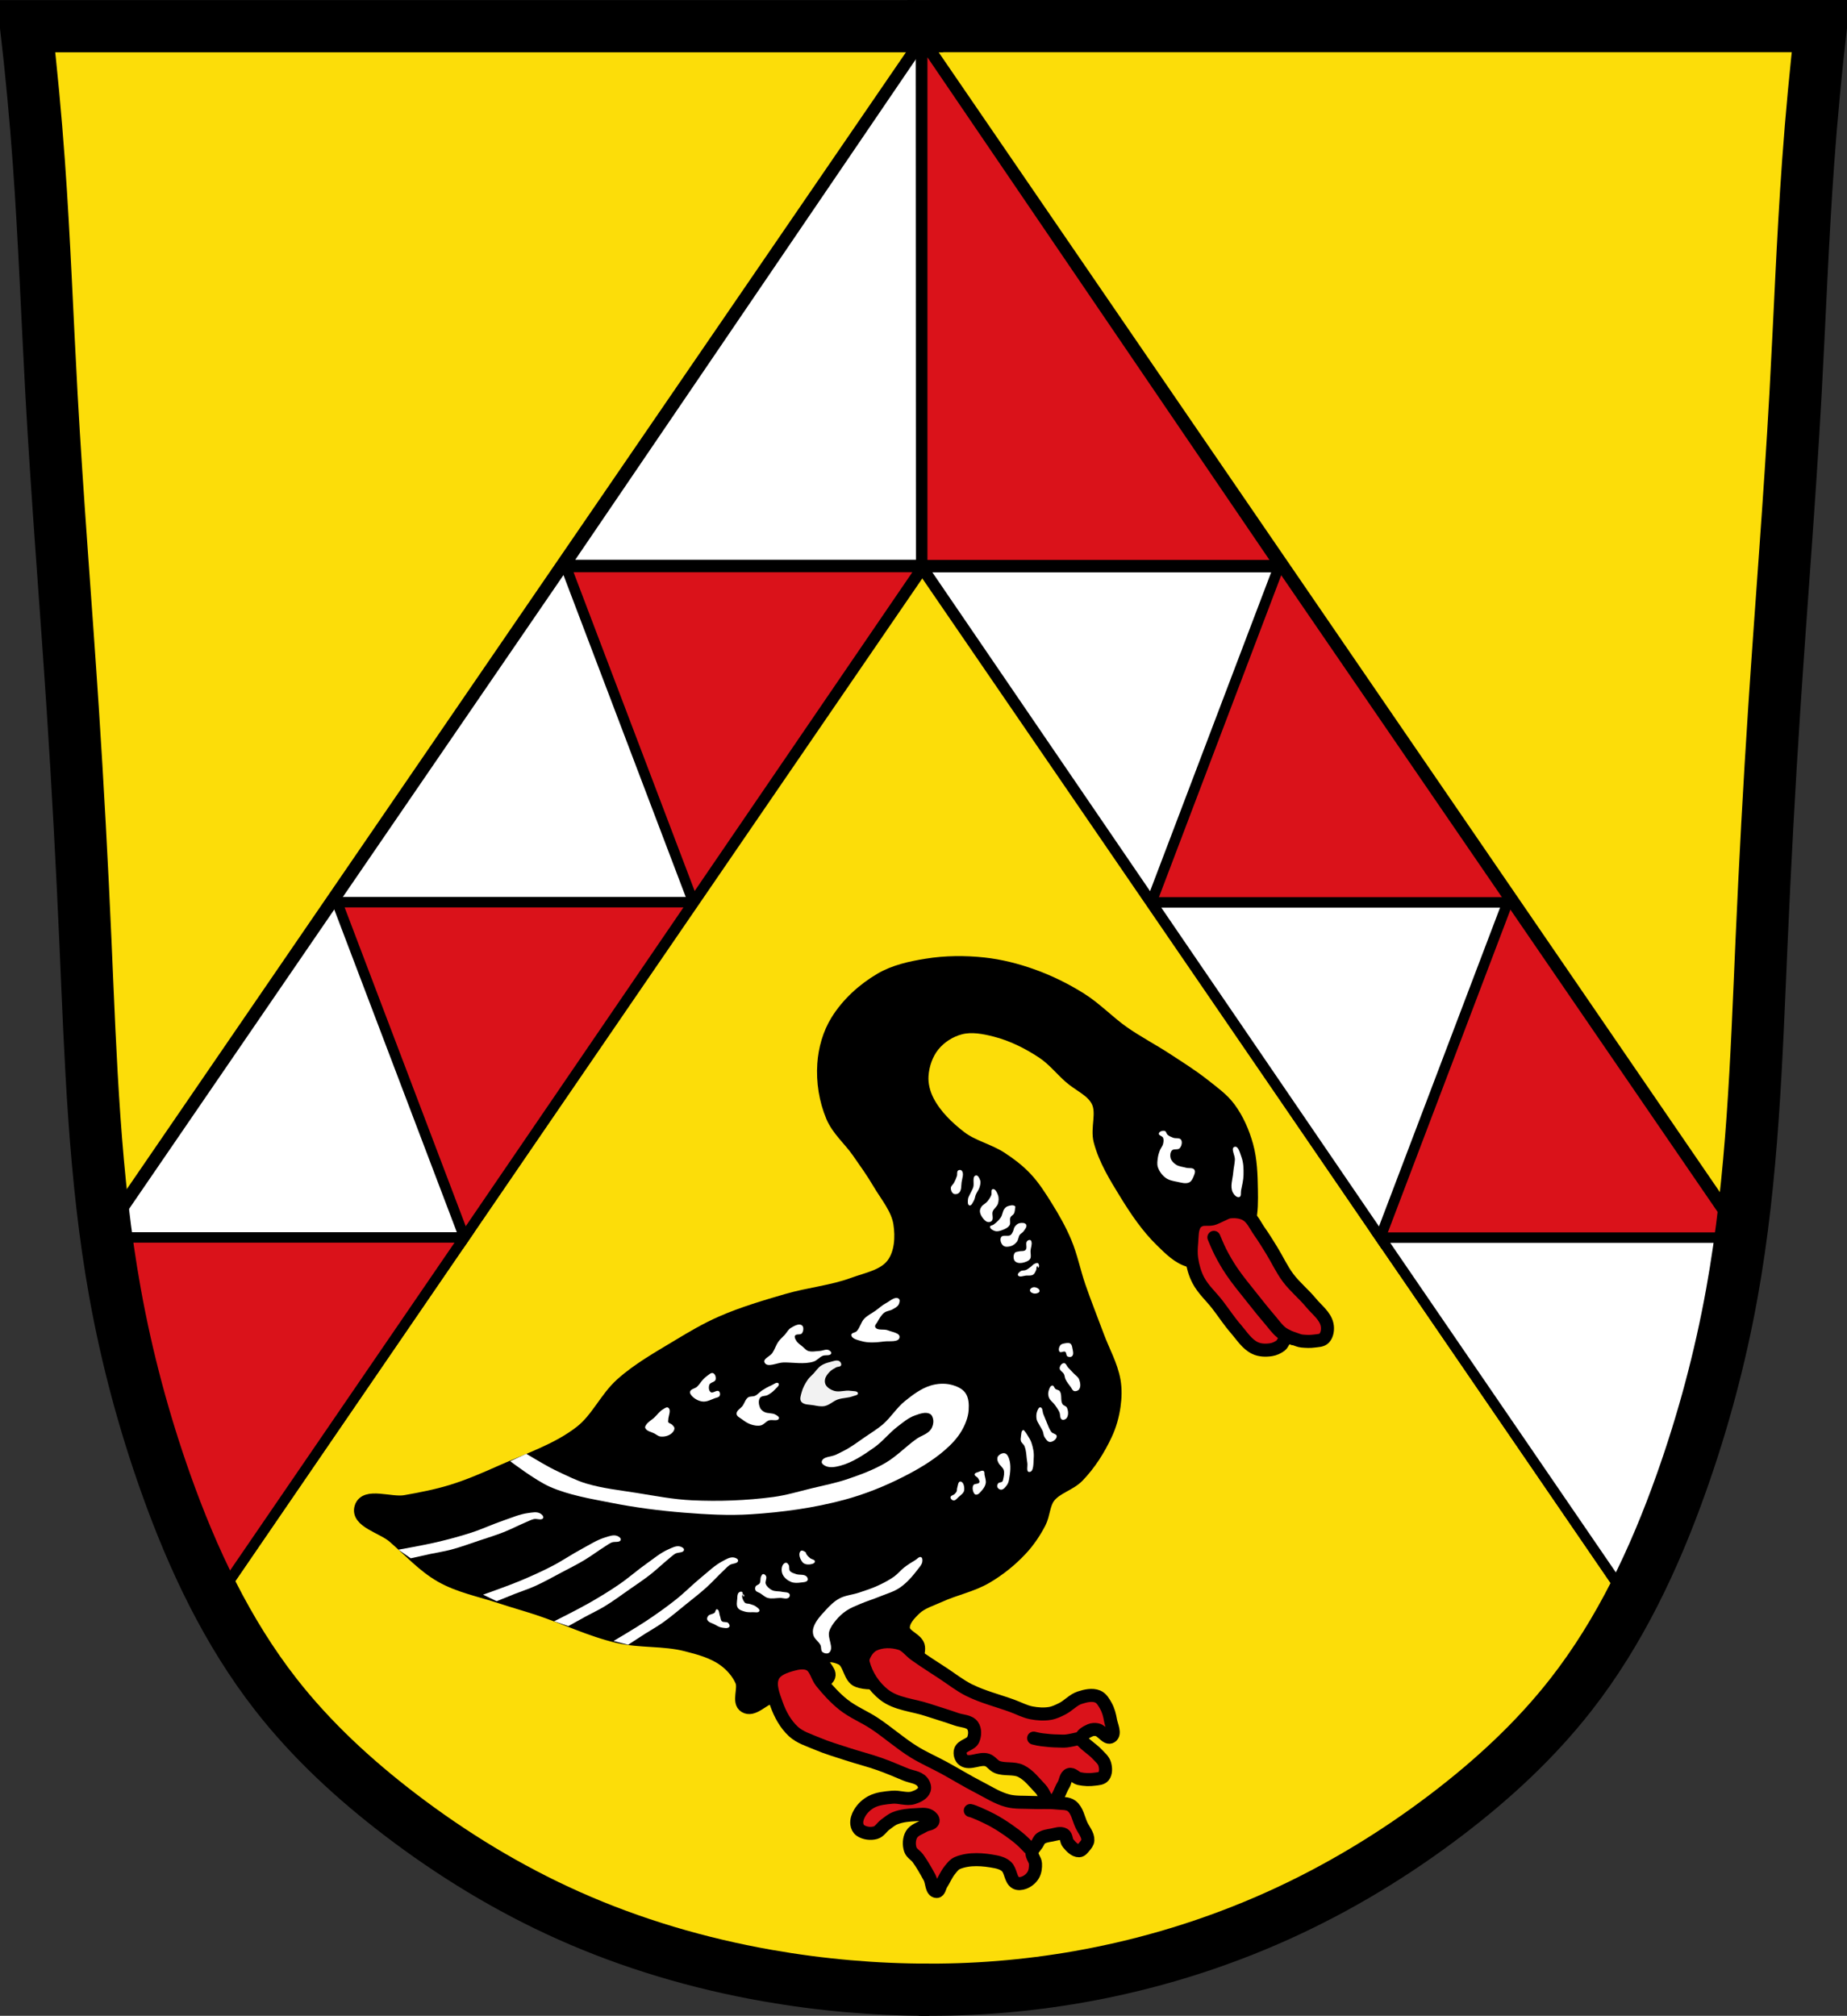
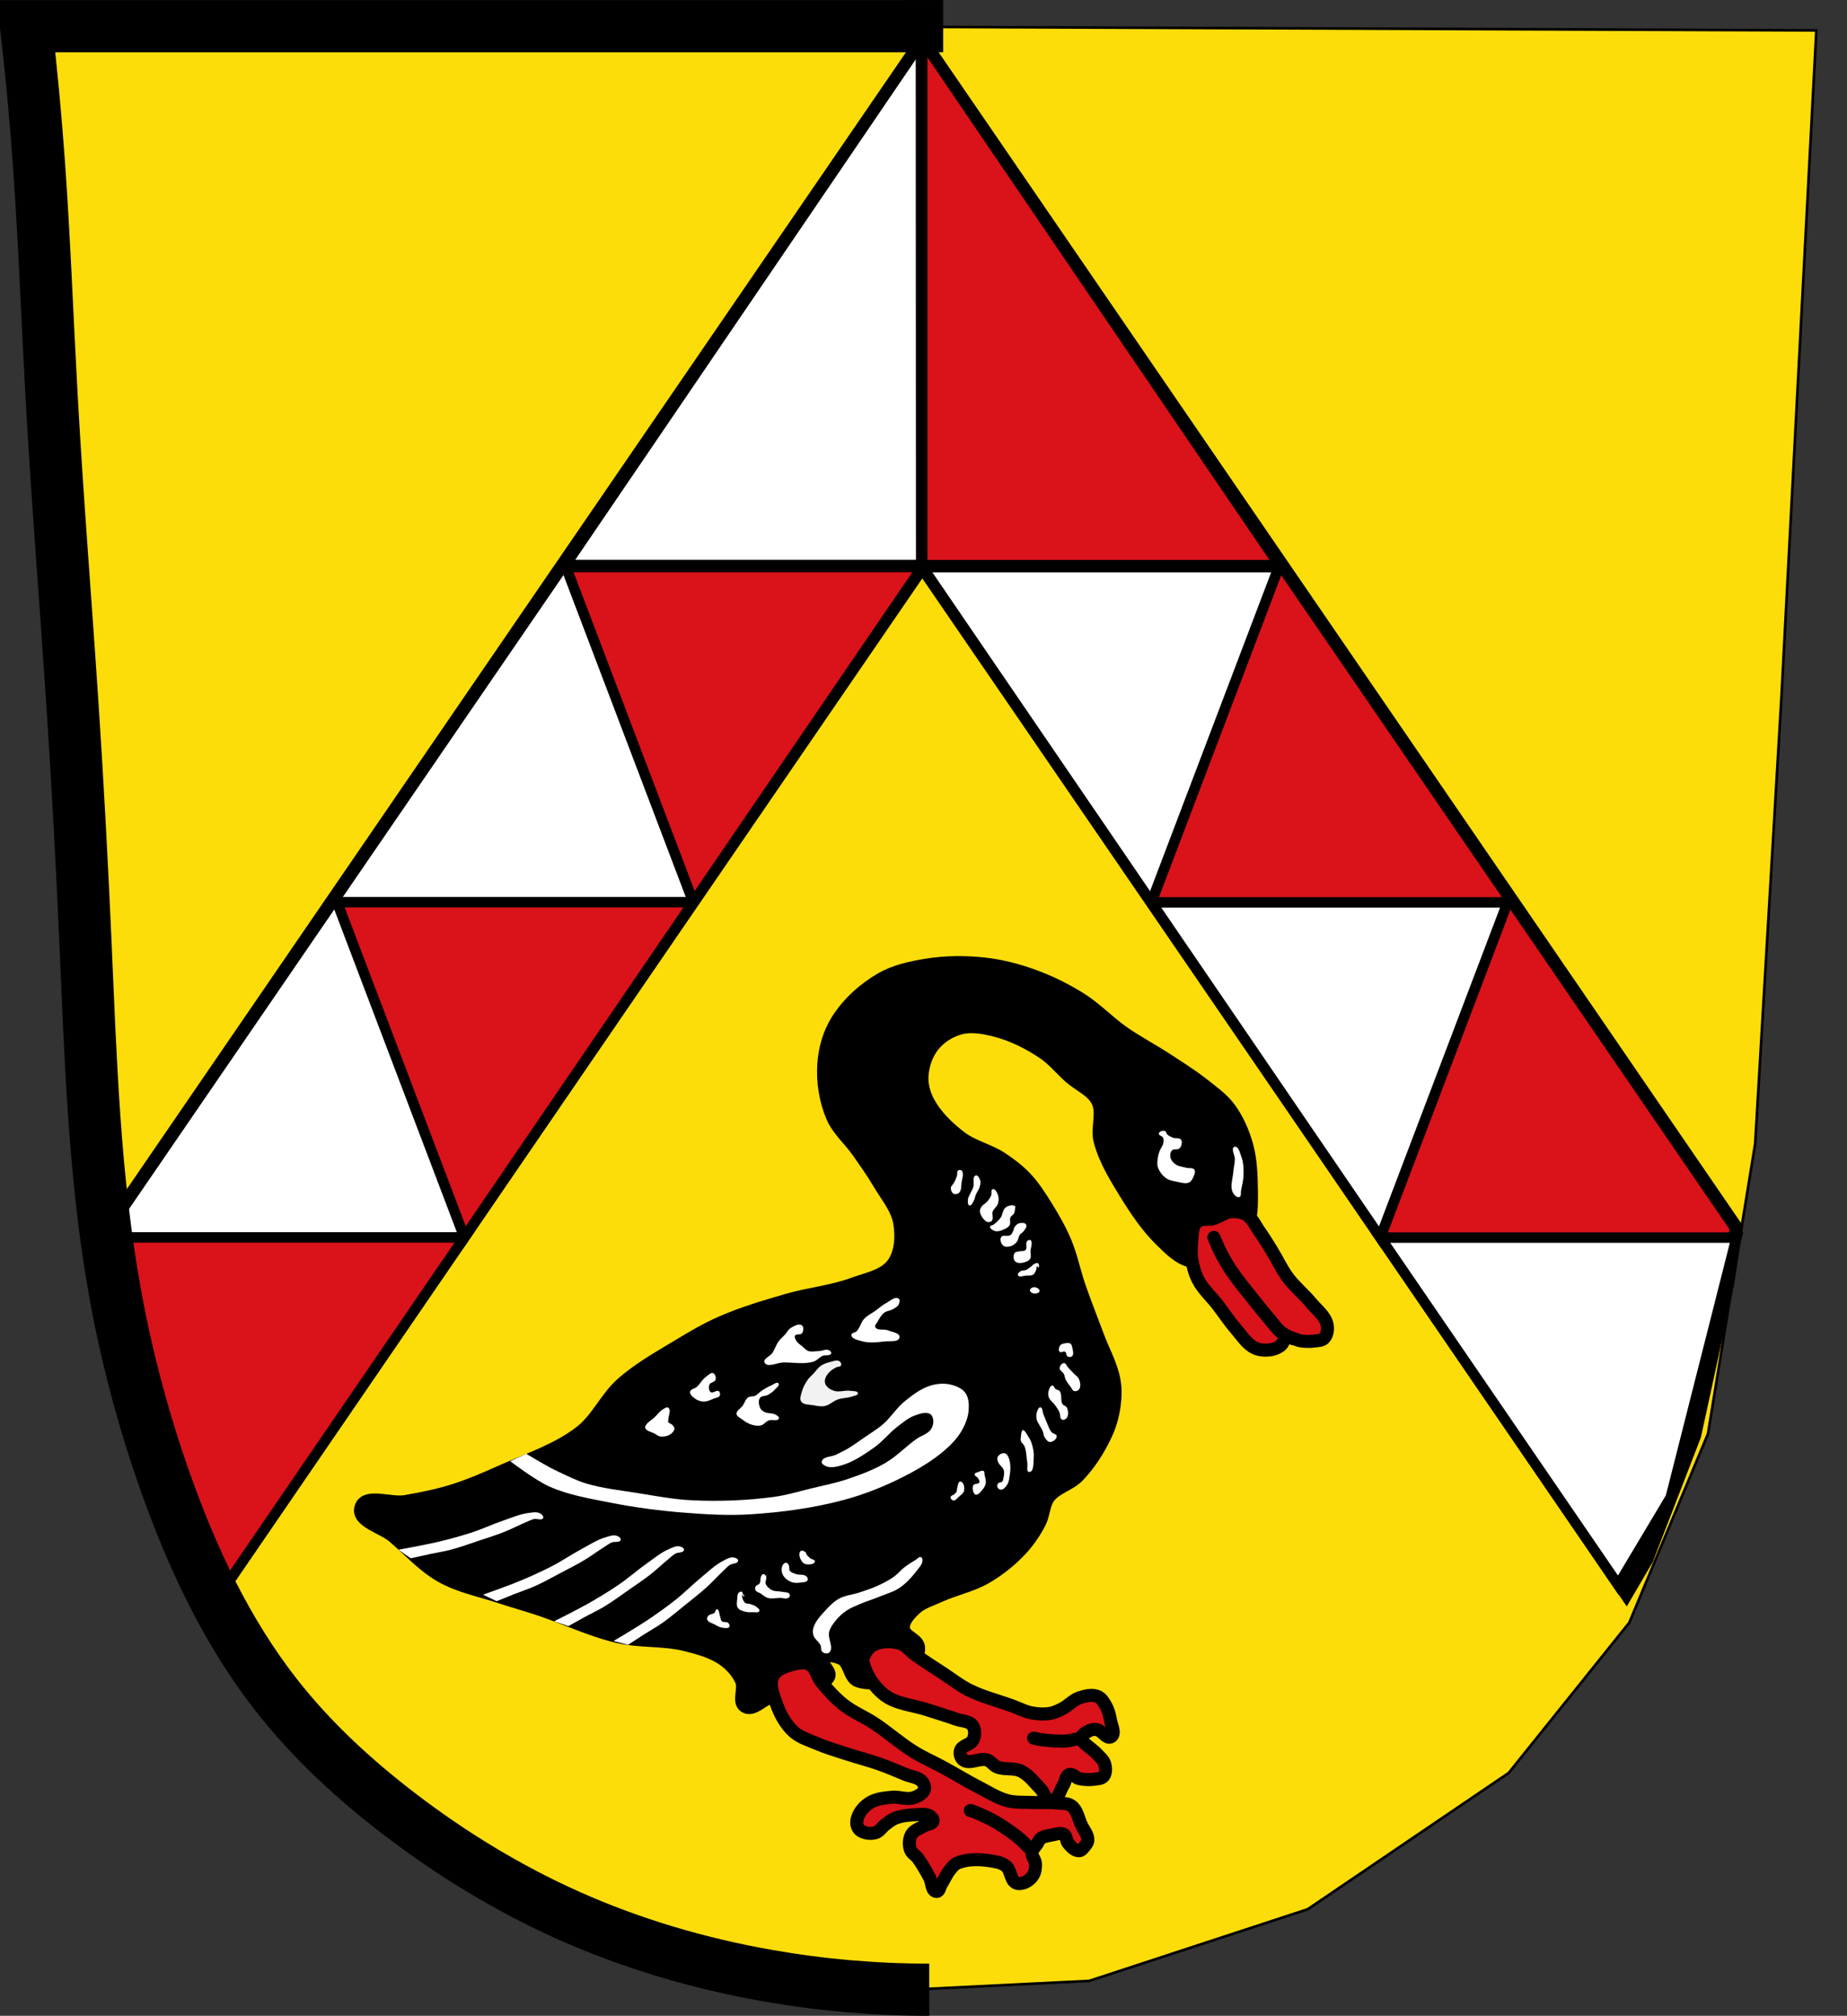
<svg xmlns="http://www.w3.org/2000/svg" xmlns:ns1="http://www.inkscape.org/namespaces/inkscape" xmlns:ns2="http://sodipodi.sourceforge.net/DTD/sodipodi-0.dtd" width="707.777" height="772.541" id="svg3724" version="1.1" ns1:version="0.48.4 r9939" ns2:docname="Wappen Beutelsbach.svg">
  <rect width="100%" height="100%" fill="#333333" stroke="none" />
  <defs id="defs3726">
    <ns1:path-effect is_visible="true" id="path-effect3875" effect="spiro" />
    <ns1:path-effect is_visible="true" id="path-effect3875-7" effect="spiro" />
    <ns1:path-effect is_visible="true" id="path-effect3904" effect="spiro" />
  </defs>
  <ns2:namedview id="base" pagecolor="#ffffff" bordercolor="#666666" borderopacity="1.0" ns1:pageopacity="0.0" ns1:pageshadow="2" ns1:zoom="0.68345847" ns1:cx="353.88834" ns1:cy="386.27072" ns1:document-units="px" ns1:current-layer="layer1" showgrid="false" ns1:window-width="1366" ns1:window-height="745" ns1:window-x="-8" ns1:window-y="-8" ns1:window-maximized="1" ns1:snap-midpoints="false" ns1:snap-smooth-nodes="false" ns1:object-nodes="false" fit-margin-top="0" fit-margin-left="0" fit-margin-right="0" fit-margin-bottom="0" />
  <g ns1:label="Ebene 1" ns1:groupmode="layer" id="layer1" transform="translate(-18.159,-82.148)">
    <path style="fill:#fcdd09;fill-opacity:1;stroke:#000000;stroke-width:1px;stroke-linecap:butt;stroke-linejoin:miter;stroke-opacity:1" d="m 28.976,91.124 685.212,2.679 -13.396,255.866 -10.047,170.801 -18.085,111.188 -30.141,72.339 -46.217,57.603 -77.028,52.245 -83.726,27.462 -81.716,4.019 L 274.794,828.581 213.172,803.798 153.56,763.61 108.013,712.035 77.871,632.998 56.438,531.857 49.74,416.65 37.683,204.321 z" id="path3067" ns1:connector-curvature="0" />
    <path style="fill:#ffffff;fill-opacity:1;fill-rule:nonzero;stroke:#000000;stroke-width:5;stroke-miterlimit:4;stroke-opacity:1;stroke-dasharray:none" d="m 371.562,97.5 -69.188,100.969 -242.688,354.125 3.375,21.656 12.625,58.031 18.281,47.312 7.875,13.469 269.719,-393.625 0.094,-201.875 -0.094,-0.062 z" id="rect4109" ns1:connector-curvature="0" />
    <path style="fill:#da121a;stroke:#000000;stroke-width:4;stroke-linecap:butt;stroke-linejoin:miter;stroke-miterlimit:4;stroke-opacity:1;stroke-dasharray:none;fill-opacity:1" d="m 196.122,556.381 -136.513,0 25.219,99.556 20.104,33.646 z" id="path4240-82" ns1:connector-curvature="0" ns2:nodetypes="ccccc" />
    <path style="fill:none;stroke:#000000;stroke-width:20;stroke-linecap:butt;stroke-linejoin:miter;stroke-miterlimit:4;stroke-opacity:1;stroke-dasharray:none" d="m 374.24,844.69 c -20.737,-0.002 -41.474,-1.812 -61.899,-5.401 -26.241,-4.611 -51.999,-12.178 -76.323,-23.05 C 213.029,805.964 191.383,792.767 171.377,777.475 153.896,764.112 137.582,749.072 124.022,731.743 105.182,707.669 91.99,679.614 81.748,650.811 73.292,627.032 66.742,602.572 62.261,577.735 54.249,533.328 52.887,488.032 50.894,442.952 c -1.317,-29.787 -2.918,-59.562 -4.872,-89.314 -2.63,-40.062 -5.899,-80.082 -8.119,-120.169 -1.649,-29.771 -2.719,-59.576 -4.872,-89.314 -1.256,-17.353 -2.88,-34.68 -4.872,-51.965 57.378,-7e-6 114.756,-1e-5 172.133,-1e-5 56.295,0 112.59,3e-6 168.886,1e-5" id="path3873" ns1:path-effect="#path-effect3875" ns1:original-d="m 374.23979,844.68951 c 0,0 -41.56064,-1.48631 -61.89852,-5.40119 -26.09688,-5.02344 -52.02181,-12.2925 -76.32326,-23.04989 C 213.0441,806.06869 191.31628,792.76109 171.37735,777.47505 153.96199,764.12368 137.1635,749.31703 124.02152,731.74312 105.79411,707.36881 92.78148,679.17635 81.74758,650.81091 72.60834,627.31617 66.58471,602.57156 62.26079,577.73545 54.52749,533.31623 54.01622,487.93093 50.8935,442.95182 48.82848,413.20767 47.83878,383.39769 46.0218,353.63736 43.57519,313.56447 40.34892,273.54171 37.90231,233.46882 36.08533,203.7085 35.23449,173.88854 33.03061,144.15437 31.74464,126.80442 28.15891,92.1896 28.15891,92.1896 c 0,0 115.28816,-0.80646 172.13331,-1e-5 56.84516,0.80646 168.88552,1e-5 168.88552,1e-5" ns1:connector-curvature="0" ns2:nodetypes="caaaaaaaaaaczc" />
    <path style="fill:none;stroke:#000000;stroke-width:20;stroke-linecap:butt;stroke-linejoin:miter;stroke-miterlimit:4;stroke-opacity:1;stroke-dasharray:none" d="m 365.784,92.164 13.789,0" id="path3902" ns1:path-effect="#path-effect3904" ns1:original-d="m 365.78442,92.16362 13.78881,0" ns1:connector-curvature="0" />
    <path style="fill:#ffffff;fill-opacity:1;stroke:#000000;stroke-width:4;stroke-linecap:butt;stroke-linejoin:miter;stroke-miterlimit:4;stroke-opacity:1;stroke-dasharray:none" d="m 371.656,97.562 0,201.104 -136.83,0 z" id="path4180-0" ns1:connector-curvature="0" />
    <path style="fill:#da121a;stroke:#000000;stroke-width:4;stroke-linecap:butt;stroke-linejoin:miter;stroke-miterlimit:4;stroke-opacity:1;stroke-dasharray:none;fill-opacity:1" d="m 371.562,299.438 -136.513,0 48.792,128.472 z" id="path4240" ns1:connector-curvature="0" />
    <path style="fill:#da121a;stroke:#000000;stroke-width:4;stroke-linecap:butt;stroke-linejoin:miter;stroke-miterlimit:4;stroke-opacity:1;stroke-dasharray:none;fill-opacity:1" d="m 283.842,427.909 -136.513,0 48.792,128.472 z" id="path4240-8" ns1:connector-curvature="0" />
    <path style="fill:#da121a;fill-opacity:1;fill-rule:nonzero;stroke:#000000;stroke-width:5;stroke-miterlimit:4;stroke-opacity:1;stroke-dasharray:none" d="m 371.656,97.562 69.188,100.969 242.688,354.125 -3.375,21.656 -12.625,58.031 L 649.25,679.656 641.375,693.125 371.656,299.5 l -0.094,-201.875 0.094,-0.062 z" id="rect4109-7" ns1:connector-curvature="0" />
    <path style="fill:#ffffff;fill-opacity:1;stroke:#000000;stroke-width:4;stroke-linecap:butt;stroke-linejoin:miter;stroke-miterlimit:4;stroke-opacity:1;stroke-dasharray:none" d="m 547.097,556.444 136.513,0 L 658.391,656 638.286,689.646 z" id="path4240-82-6" ns1:connector-curvature="0" ns2:nodetypes="ccccc" />
    <path style="fill:#da121a;fill-opacity:1;stroke:#000000;stroke-width:4;stroke-linecap:butt;stroke-linejoin:miter;stroke-miterlimit:4;stroke-opacity:1;stroke-dasharray:none" d="m 371.562,97.625 0,201.104 136.83,0 z" id="path4180-0-1" ns1:connector-curvature="0" />
    <path style="fill:#ffffff;fill-opacity:1;stroke:#000000;stroke-width:4;stroke-linecap:butt;stroke-linejoin:miter;stroke-miterlimit:4;stroke-opacity:1;stroke-dasharray:none" d="m 371.656,299.5 136.513,0 -48.792,128.472 z" id="path4240-4" ns1:connector-curvature="0" />
    <path style="fill:#ffffff;fill-opacity:1;stroke:#000000;stroke-width:4;stroke-linecap:butt;stroke-linejoin:miter;stroke-miterlimit:4;stroke-opacity:1;stroke-dasharray:none" d="m 459.377,427.972 136.513,0 -48.792,128.472 z" id="path4240-8-2" ns1:connector-curvature="0" />
-     <path style="fill:none;stroke:#000000;stroke-width:20;stroke-linecap:butt;stroke-linejoin:miter;stroke-miterlimit:4;stroke-opacity:1;stroke-dasharray:none" d="m 370.386,844.656 c 20.484,0.282 40.994,-1.366 61.17,-4.915 26.352,-4.636 52.138,-12.525 76.521,-23.543 22.944,-10.369 44.621,-23.494 64.641,-38.763 17.496,-13.345 33.8,-28.399 47.356,-45.732 18.831,-24.08 32.03,-52.131 42.274,-80.932 8.458,-23.778 15.007,-48.239 19.487,-73.075 8.01,-44.408 9.374,-89.703 11.367,-134.784 1.317,-29.787 2.918,-59.562 4.872,-89.314 2.63,-40.062 5.899,-80.082 8.119,-120.169 1.649,-29.771 2.719,-59.576 4.872,-89.314 1.256,-17.353 2.88,-34.68 4.872,-51.965 -57.378,-7e-6 -114.756,-1e-5 -172.133,-1e-5 -56.295,0 -112.59,3e-6 -168.886,1e-5" id="path3873-1" ns1:path-effect="#path-effect3875-7" ns1:original-d="m 370.38602,844.65571 c 0,0 41.07969,-1.06561 61.16981,-4.91545 26.20997,-5.02257 52.14589,-12.67782 76.52065,-23.54336 22.94745,-10.22929 44.70173,-23.47734 64.64066,-38.76338 17.41536,-13.35137 34.21385,-28.15802 47.35583,-45.73193 18.22741,-24.37431 31.24004,-52.56677 42.27394,-80.93221 9.13924,-23.49474 15.16287,-48.23935 19.48679,-73.07546 7.7333,-44.41922 8.24457,-89.80452 11.36729,-134.78363 2.06502,-29.74415 3.05472,-59.55413 4.8717,-89.31446 2.44661,-40.07289 5.67288,-80.09565 8.11949,-120.16854 1.81698,-29.76032 2.66782,-59.58028 4.8717,-89.31445 1.28597,-17.34995 4.8717,-51.96477 4.8717,-51.96477 0,0 -115.28816,-0.80646 -172.13331,-1e-5 -56.84516,0.80646 -168.88552,1e-5 -168.88552,1e-5" ns1:connector-curvature="0" ns2:nodetypes="caaaaaaaaaaczc" />
    <path style="fill:#000000;fill-opacity:1;stroke:#000000;stroke-width:5;stroke-linecap:butt;stroke-linejoin:round;stroke-miterlimit:4;stroke-opacity:1;stroke-dasharray:none" d="m 360.321,566.638 c -3.368,4.538 -9.86,5.632 -15.165,7.582 -8.19,3.011 -17.046,3.799 -25.423,6.244 -8.44,2.463 -16.918,4.959 -24.977,8.474 -5.731,2.5 -11.153,5.683 -16.503,8.92 -7.515,4.547 -15.301,8.872 -21.855,14.718 -5.981,5.335 -9.298,13.348 -15.611,18.287 -8.902,6.965 -20.009,10.555 -30.329,15.165 -6.277,2.804 -12.609,5.558 -19.179,7.582 -5.825,1.795 -11.839,2.946 -17.841,4.014 -5.61,0.998 -15.27,-3.215 -16.949,2.23 -1.644,5.333 8.258,7.51 12.488,11.15 6.002,5.165 11.398,11.259 18.287,15.165 6.994,3.966 15.117,5.491 22.747,8.028 4.73,1.573 9.539,2.898 14.272,4.46 10.314,3.404 20.194,8.256 30.775,10.704 8.462,1.958 17.448,0.993 25.869,3.122 5.112,1.293 10.444,2.71 14.718,5.798 2.824,2.04 5.285,4.841 6.69,8.028 1.331,3.021 -1.488,8.106 1.338,9.812 2.979,1.799 6.496,-2.511 9.812,-3.568 5.876,-1.873 12.259,-2.282 17.841,-4.906 1.642,-0.772 3.891,-1.399 4.46,-3.122 0.738,-2.232 -3.605,-4.783 -2.23,-6.69 1.391,-1.93 5.013,-1.073 7.136,0 3.132,1.582 2.939,7.295 6.244,8.474 6.215,2.217 14.043,-0.763 19.179,-4.906 2.329,-1.879 4.341,-5.054 4.014,-8.028 -0.334,-3.047 -5.568,-4.08 -5.798,-7.136 -0.221,-2.924 2.336,-5.56 4.46,-7.582 2.553,-2.43 6.165,-3.432 9.366,-4.906 5.818,-2.679 12.307,-3.911 17.841,-7.136 4.935,-2.876 9.479,-6.533 13.38,-10.704 2.845,-3.042 5.219,-6.56 7.136,-10.258 1.602,-3.09 1.468,-7.037 3.568,-9.812 2.764,-3.652 7.971,-4.732 11.15,-8.028 4.466,-4.63 7.988,-10.226 10.704,-16.057 1.569,-3.369 2.596,-7.025 3.122,-10.704 0.463,-3.238 0.574,-6.592 0,-9.812 -1.057,-5.927 -4.154,-11.302 -6.244,-16.949 -2.368,-6.397 -4.919,-12.728 -7.136,-19.179 -1.926,-5.603 -3.056,-11.487 -5.352,-16.949 -1.959,-4.66 -4.464,-9.09 -7.136,-13.38 -2.421,-3.888 -4.883,-7.822 -8.028,-11.15 -2.759,-2.919 -6.001,-5.388 -9.366,-7.582 -4.902,-3.196 -10.972,-4.461 -15.611,-8.028 -4.923,-3.786 -9.626,-8.315 -12.488,-13.826 -1.546,-2.977 -2.451,-6.465 -2.23,-9.812 0.272,-4.114 1.719,-8.384 4.303,-11.596 2.587,-3.215 6.419,-5.661 10.415,-6.69 4.329,-1.115 9.05,-0.215 13.38,0.892 6.509,1.664 12.693,4.753 18.287,8.474 3.855,2.564 6.806,6.281 10.258,9.366 3.535,3.16 8.619,5.108 10.704,9.366 2.227,4.548 -0.394,10.267 0.892,15.165 1.891,7.203 5.913,13.726 9.812,20.071 4.001,6.511 8.34,12.968 13.826,18.287 3.14,3.043 6.474,6.476 10.704,7.582 5.496,1.437 12.349,1.55 16.949,-1.784 3.826,-2.773 4.646,-8.352 5.798,-12.934 1.018,-4.047 0.962,-8.316 0.892,-12.488 -0.095,-5.68 -0.26,-11.476 -1.784,-16.949 -1.41,-5.062 -3.571,-10.044 -6.69,-14.272 -2.624,-3.557 -6.348,-6.175 -9.812,-8.92 -4.525,-3.585 -9.441,-6.652 -14.272,-9.812 -5.421,-3.545 -11.195,-6.545 -16.503,-10.258 -5.727,-4.007 -10.578,-9.226 -16.503,-12.934 -5.749,-3.599 -11.901,-6.634 -18.287,-8.92 -6.043,-2.164 -12.35,-3.777 -18.733,-4.46 -7.245,-0.776 -14.661,-0.715 -21.855,0.446 -6.055,0.977 -12.289,2.329 -17.579,5.432 -6.658,3.906 -12.706,9.41 -16.764,15.976 -3.025,4.895 -4.673,10.762 -5.063,16.503 -0.46,6.763 0.656,13.82 3.279,20.071 2.14,5.1 6.642,8.848 9.812,13.38 2.765,3.953 5.583,7.884 8.028,12.042 2.966,5.044 7.139,9.827 8.028,15.611 0.803,5.218 0.47,11.371 -2.676,15.611 z" id="path4363" ns1:connector-curvature="0" ns2:nodetypes="aaaaaaaaaaaaaaaaaaaaaaaaaaaaaaaaaaaaaaaaaaaaaaaaaaaaaaaaaaaaaaaaaaaaaaaaaaaaaa" />
    <path style="fill:#da121a;stroke:#000000;stroke-width:5;stroke-linecap:butt;stroke-linejoin:round;stroke-miterlimit:4;stroke-opacity:1;stroke-dasharray:none;fill-opacity:1" d="m 476.079,551.309 c -1.224,2.007 -1.05,4.597 -1.262,6.938 -0.189,2.094 -0.313,4.228 0,6.308 0.425,2.828 1.199,5.665 2.523,8.2 1.855,3.551 4.965,6.289 7.411,9.461 2.336,3.031 4.423,6.262 6.938,9.146 2.296,2.633 4.256,5.911 7.411,7.411 1.861,0.885 4.114,0.947 6.15,0.631 1.303,-0.202 2.572,-0.786 3.627,-1.577 0.986,-0.739 1.206,-2.422 2.365,-2.838 1.863,-0.669 3.864,0.919 5.835,1.104 1.57,0.147 3.17,0.223 4.731,0 1.301,-0.186 2.891,-0.141 3.785,-1.104 1.206,-1.3 1.478,-3.471 1.104,-5.204 -0.73,-3.381 -3.952,-5.687 -6.15,-8.358 -2.766,-3.361 -6.23,-6.129 -8.831,-9.619 -2.451,-3.289 -4.145,-7.08 -6.308,-10.565 -1.484,-2.391 -2.943,-4.802 -4.573,-7.096 -1.583,-2.229 -2.702,-5.058 -5.046,-6.465 -1.83,-1.099 -4.184,-1.317 -6.308,-1.104 -1.292,0.129 -2.424,0.931 -3.627,1.419 -1.004,0.408 -1.946,0.994 -2.996,1.262 -1.536,0.391 -3.258,-0.111 -4.731,0.473 -0.801,0.318 -1.601,0.841 -2.05,1.577 z" id="path4365" ns1:connector-curvature="0" ns2:nodetypes="aaaaaaaaaaaaaaaaaaaaaaaa" />
    <path style="fill:none;stroke:#000000;stroke-width:5;stroke-linecap:round;stroke-linejoin:miter;stroke-miterlimit:4;stroke-opacity:1;stroke-dasharray:none" d="m 483.332,556.355 c 0,0 1.577,3.835 2.523,5.677 1.281,2.494 2.693,4.927 4.258,7.254 2.365,3.516 5.101,6.768 7.727,10.092 2.27,2.873 4.552,5.739 6.938,8.515 1.48,1.721 2.775,3.661 4.573,5.046 1.266,0.976 4.258,2.208 4.258,2.208" id="path4367" ns1:connector-curvature="0" ns2:nodetypes="caaaaac" />
    <path style="fill:#da121a;stroke:#000000;stroke-width:5;stroke-linecap:round;stroke-linejoin:miter;stroke-miterlimit:4;stroke-opacity:1;stroke-dasharray:none;fill-opacity:1" d="m 321.741,720.067 c -2.763,0.772 -6.11,1.878 -7.359,4.46 -1.567,3.237 0.144,7.313 1.338,10.704 1.364,3.872 3.451,7.696 6.467,10.481 2.516,2.323 5.994,3.339 9.143,4.683 3.762,1.605 7.709,2.741 11.596,4.014 4.067,1.332 8.231,2.363 12.265,3.791 3.396,1.202 6.707,2.635 10.035,4.014 2.092,0.867 4.747,0.977 6.244,2.676 0.715,0.812 1.241,2.098 0.892,3.122 -0.566,1.66 -2.563,2.598 -4.237,3.122 -2.555,0.8 -5.363,-0.478 -8.028,-0.223 -2.729,0.261 -5.608,0.496 -8.028,1.784 -1.81,0.964 -3.416,2.472 -4.46,4.237 -0.744,1.257 -1.291,2.787 -1.115,4.237 0.112,0.925 0.576,1.918 1.338,2.453 1.601,1.124 3.913,1.41 5.798,0.892 1.579,-0.434 2.47,-2.155 3.791,-3.122 1.215,-0.889 2.388,-1.909 3.791,-2.453 2.53,-0.98 5.317,-1.232 8.028,-1.338 1.715,-0.067 3.653,-0.429 5.129,0.446 0.692,0.41 1.534,1.227 1.338,2.007 -0.308,1.226 -2.264,1.13 -3.345,1.784 -1.693,1.025 -3.915,1.632 -4.906,3.345 -0.971,1.678 -1.053,3.957 -0.446,5.798 0.462,1.401 2.03,2.152 2.899,3.345 1.689,2.319 3.074,4.848 4.46,7.359 0.964,1.746 0.685,5.228 2.676,5.352 1.07,0.067 1.211,-1.77 1.784,-2.676 1.159,-1.831 1.977,-3.894 3.345,-5.575 0.83,-1.02 1.682,-2.179 2.899,-2.676 4.544,-1.856 9.902,-1.392 14.718,-0.446 1.437,0.282 2.928,0.802 4.014,1.784 1.778,1.607 1.495,5.041 3.568,6.244 0.9,0.522 2.141,0.348 3.122,0 1.444,-0.513 2.776,-1.587 3.568,-2.899 0.783,-1.298 0.974,-2.946 0.892,-4.46 -0.08,-1.479 -1.511,-2.766 -1.338,-4.237 0.152,-1.291 1.312,-2.246 2.007,-3.345 0.43,-0.679 0.695,-1.524 1.338,-2.007 1.184,-0.89 2.779,-1.078 4.237,-1.338 1.538,-0.275 3.345,-1.031 4.683,-0.223 1.053,0.636 0.765,2.407 1.561,3.345 1.107,1.305 2.527,2.951 4.237,2.899 0.847,-0.026 1.458,-0.915 2.007,-1.561 0.603,-0.71 1.292,-1.523 1.338,-2.453 0.104,-2.096 -1.563,-3.898 -2.453,-5.798 -1.17,-2.499 -1.588,-5.698 -3.791,-7.359 -1.513,-1.141 -3.691,-0.907 -5.575,-1.115 -3.252,-0.359 -6.544,-0.066 -9.812,-0.223 -3.052,-0.146 -6.187,0.105 -9.143,-0.669 -3.893,-1.019 -7.347,-3.294 -10.927,-5.129 -4.62,-2.368 -9.042,-5.104 -13.603,-7.582 -3.769,-2.048 -7.729,-3.758 -11.373,-6.021 -5.293,-3.287 -9.966,-7.493 -15.165,-10.927 -3.84,-2.537 -8.214,-4.275 -11.819,-7.136 -3.171,-2.516 -5.928,-5.55 -8.474,-8.697 -1.686,-2.084 -2.097,-5.426 -4.46,-6.69 -1.966,-1.052 -4.542,-0.6 -6.69,0 z" id="path4369" ns1:connector-curvature="0" ns2:nodetypes="aaaaaaaaaaaaaaaaaaaaaaaaaaaaaaaaaaaaaaaaaaaaaaaaaaaaaaaaaaa" />
    <path style="fill:#da121a;stroke:#000000;stroke-width:5;stroke-linecap:butt;stroke-linejoin:round;stroke-miterlimit:4;stroke-opacity:1;stroke-dasharray:none;fill-opacity:1" d="m 348.947,719.398 c 1.183,4.741 4.175,9.26 8.028,12.265 4.653,3.629 11.133,3.916 16.726,5.798 3.632,1.222 7.321,2.272 10.927,3.568 2.105,0.756 4.947,0.632 6.244,2.453 1.036,1.454 0.932,3.713 0.223,5.352 -0.858,1.983 -4.314,2.159 -4.906,4.237 -0.342,1.198 0.111,2.83 1.115,3.568 2.456,1.805 6.238,-0.922 9.143,0 1.474,0.468 2.362,2.085 3.791,2.676 2.857,1.181 6.365,0.205 9.143,1.561 3.074,1.501 5.201,4.458 7.582,6.913 1.431,1.476 1.959,4.75 4.014,4.683 2.6,-0.085 3.268,-4.061 4.683,-6.244 0.833,-1.284 0.785,-3.509 2.23,-4.014 1.29,-0.451 2.456,1.271 3.791,1.561 1.963,0.426 4.033,0.508 6.021,0.223 1.163,-0.167 2.613,-0.195 3.345,-1.115 0.976,-1.227 0.878,-3.176 0.446,-4.683 -0.438,-1.529 -1.812,-2.63 -2.899,-3.791 -1.62,-1.731 -3.713,-2.97 -5.352,-4.683 -0.329,-0.344 -0.926,-0.64 -0.892,-1.115 0.116,-1.626 2.078,-2.683 3.568,-3.345 0.818,-0.363 1.797,-0.392 2.676,-0.223 1.959,0.377 3.674,3.755 5.352,2.676 1.752,-1.126 0.135,-4.192 -0.223,-6.244 -0.335,-1.922 -0.824,-3.876 -1.784,-5.575 -0.777,-1.376 -1.663,-2.962 -3.122,-3.568 -2.132,-0.886 -4.717,-0.268 -6.913,0.446 -2.51,0.817 -4.33,3.055 -6.69,4.237 -1.494,0.748 -3.036,1.507 -4.683,1.784 -2.347,0.394 -4.799,0.226 -7.136,-0.223 -2.563,-0.493 -4.907,-1.783 -7.359,-2.676 -5.502,-2.004 -11.259,-3.416 -16.503,-6.021 -3.564,-1.771 -6.707,-4.286 -10.035,-6.467 -3.587,-2.351 -7.212,-4.648 -10.704,-7.136 -1.901,-1.354 -3.347,-3.54 -5.575,-4.237 -3.267,-1.022 -7.184,-1.058 -10.258,0.446 -1.753,0.857 -3.036,2.661 -3.791,4.46 -0.318,0.757 -0.422,1.656 -0.223,2.453 z" id="path4371" ns1:connector-curvature="0" ns2:nodetypes="aaaaaaaaaaaaaaaaaaaaaaaaaaaaaaaaaaaaaaaa" />
    <path style="fill:none;stroke:#000000;stroke-width:5;stroke-linecap:round;stroke-linejoin:miter;stroke-miterlimit:4;stroke-opacity:1;stroke-dasharray:none" d="m 414.264,748.264 c 2.365,0.631 4.086,0.739 6.15,0.946 1.1,0.11 2.207,0.131 3.311,0.158 0.998,0.024 2.002,0.095 2.996,0 1.385,-0.132 4.1,-0.788 4.1,-0.788" id="path4373" ns1:connector-curvature="0" ns2:nodetypes="caaac" />
    <path style="fill:none;stroke:#000000;stroke-width:5;stroke-linecap:round;stroke-linejoin:miter;stroke-miterlimit:4;stroke-opacity:1;stroke-dasharray:none" d="m 389.98,776.017 c 1.104,0.158 5.454,2.119 8.042,3.469 2.302,1.201 4.49,2.62 6.623,4.1 1.693,1.175 3.342,2.422 4.888,3.785 1.06,0.934 2.996,2.996 2.996,2.996" id="path4375" ns1:connector-curvature="0" ns2:nodetypes="caaac" />
    <path style="fill:#ffffff;fill-opacity:1;stroke:none" d="m 491.217,521.663 c -1.55,0.505 0.236,3.26 0.158,4.888 -0.079,1.641 -0.509,3.25 -0.631,4.888 -0.191,2.569 -1.334,5.435 -0.158,7.727 0.466,0.908 1.569,2.096 2.523,1.735 0.811,-0.307 0.458,-1.674 0.631,-2.523 0.403,-1.982 0.905,-3.97 0.946,-5.992 0.046,-2.275 0.006,-4.648 -0.788,-6.781 -0.555,-1.489 -1.17,-4.434 -2.681,-3.942 z" id="path4377" ns1:connector-curvature="0" ns2:nodetypes="aaaaaaaaa" />
    <path style="fill:#ffffff;fill-opacity:1;stroke:none" d="m 462.228,516.556 c -0.14,0.753 1.332,0.917 1.625,1.625 0.303,0.731 0.182,1.605 0,2.375 -0.214,0.907 -0.917,1.63 -1.25,2.5 -0.339,0.888 -0.624,1.808 -0.75,2.75 -0.16,1.198 -0.374,2.476 0,3.625 0.526,1.617 1.632,3.115 3,4.125 1.24,0.916 2.862,1.206 4.375,1.5 1.516,0.295 3.223,0.896 4.625,0.25 0.81,-0.373 1.283,-1.302 1.625,-2.125 0.355,-0.854 0.897,-1.986 0.375,-2.75 -0.605,-0.884 -2.092,-0.465 -3.125,-0.75 -1.347,-0.372 -2.847,-0.462 -4,-1.25 -0.881,-0.602 -1.735,-1.466 -2,-2.5 -0.242,-0.942 -0.148,-2.15 0.5,-2.875 0.694,-0.776 2.313,-0.092 3,-0.875 0.723,-0.824 1.107,-2.337 0.5,-3.25 -0.571,-0.858 -2.037,-0.381 -3,-0.75 -0.748,-0.287 -1.516,-0.604 -2.125,-1.125 -0.475,-0.406 -0.52,-1.343 -1.125,-1.5 -0.794,-0.207 -2.1,0.193 -2.25,1 z" id="path4379" ns1:connector-curvature="0" ns2:nodetypes="aaaaaaaaaaaaaaaaaaaaa" />
    <path style="fill:#ffffff;fill-opacity:1;stroke:none" d="m 386.636,530.734 c 1.078,1.078 0.186,3.059 0,4.572 -0.169,1.369 0.01,3.079 -1.004,4.014 -0.498,0.46 -1.403,0.642 -2.007,0.335 -0.741,-0.377 -1.15,-1.4 -1.115,-2.23 0.033,-0.783 0.865,-1.311 1.227,-2.007 0.43,-0.827 0.832,-1.677 1.115,-2.565 0.219,-0.688 -0.114,-1.664 0.446,-2.119 0.346,-0.281 1.023,-0.315 1.338,0 z" id="path4381" ns1:connector-curvature="0" ns2:nodetypes="aaaaaaaaa" />
    <path style="fill:#ffffff;fill-opacity:1;stroke:none" d="m 392.099,532.629 c -1.51,0.391 -0.496,3.096 -1.004,4.572 -0.308,0.896 -0.85,1.695 -1.227,2.565 -0.285,0.659 -0.731,1.291 -0.781,2.007 -0.055,0.8 -0.218,2.136 0.558,2.342 0.788,0.209 1.255,-1.084 1.673,-1.784 0.421,-0.707 0.466,-1.581 0.781,-2.342 0.413,-0.998 1.156,-1.859 1.45,-2.899 0.233,-0.826 0.491,-1.75 0.223,-2.565 -0.264,-0.8 -0.857,-2.107 -1.673,-1.896 z" id="path4383" ns1:connector-curvature="0" ns2:nodetypes="aaaaaaaaaa" />
    <path style="fill:#ffffff;fill-opacity:1;stroke:none" d="m 398.567,537.87 c -0.777,0.198 -0.245,1.603 -0.558,2.342 -0.378,0.893 -0.935,1.713 -1.561,2.453 -0.646,0.763 -1.682,1.17 -2.23,2.007 -0.322,0.492 -0.577,1.085 -0.558,1.673 0.029,0.883 0.481,1.74 1.004,2.453 0.515,0.703 1.155,1.493 2.007,1.673 0.529,0.112 1.215,-0.03 1.561,-0.446 0.763,-0.919 -0.065,-2.442 0.335,-3.568 0.403,-1.137 1.658,-1.856 2.007,-3.011 0.323,-1.067 0.399,-2.304 0,-3.345 -0.358,-0.934 -1.038,-2.477 -2.007,-2.23 z" id="path4385" ns1:connector-curvature="0" ns2:nodetypes="aaaaaaaaaaaa" />
    <path style="fill:#ffffff;fill-opacity:1;stroke:none" d="m 407.152,544.449 c -0.683,-0.683 -1.989,-0.325 -2.899,0 -0.498,0.178 -0.912,0.579 -1.227,1.004 -0.695,0.937 -0.69,2.264 -1.338,3.234 -0.73,1.093 -1.747,1.985 -2.788,2.788 -0.409,0.315 -1.288,0.267 -1.338,0.781 -0.082,0.839 1.09,1.424 1.896,1.673 0.859,0.265 1.832,-0.025 2.676,-0.335 1.084,-0.398 2.294,-0.912 2.899,-1.896 0.529,-0.86 -0.085,-2.092 0.335,-3.011 0.273,-0.598 1.033,-0.867 1.338,-1.45 0.318,-0.607 0.371,-1.326 0.446,-2.007 0.028,-0.259 0.184,-0.597 0,-0.781 z" id="path4387" ns1:connector-curvature="0" ns2:nodetypes="aaaaaaaaaaaaa" />
    <path style="fill:#ffffff;fill-opacity:1;stroke:none" d="m 411.39,551.473 c -0.413,-0.771 -1.71,-0.744 -2.565,-0.558 -0.726,0.158 -1.335,0.746 -1.784,1.338 -0.434,0.572 -0.436,1.377 -0.781,2.007 -0.242,0.444 -0.469,0.95 -0.892,1.227 -1.019,0.666 -2.922,-0.251 -3.568,0.781 -0.588,0.94 -0.064,2.515 0.781,3.234 0.738,0.628 1.965,0.483 2.899,0.223 0.924,-0.257 1.744,-0.922 2.342,-1.673 0.602,-0.756 0.561,-1.884 1.115,-2.676 0.377,-0.539 1.079,-0.795 1.45,-1.338 0.518,-0.758 1.437,-1.755 1.004,-2.565 z" id="path4389" ns1:connector-curvature="0" ns2:nodetypes="aaaaaaaaaaaa" />
    <path style="fill:#ffffff;fill-opacity:1;stroke:none" d="m 413.397,557.94 c 0.342,1.144 -0.257,2.376 -0.335,3.568 -0.066,1.002 0.349,2.118 -0.112,3.011 -0.279,0.542 -0.887,0.881 -1.45,1.115 -1.039,0.432 -2.257,0.73 -3.345,0.446 -0.539,-0.141 -1.109,-0.495 -1.338,-1.004 -0.383,-0.85 -0.344,-2.048 0.223,-2.788 0.336,-0.439 1.03,-0.406 1.561,-0.558 0.841,-0.241 1.961,0.076 2.565,-0.558 0.78,-0.819 -0.165,-2.476 0.558,-3.345 0.278,-0.335 0.808,-0.564 1.227,-0.446 0.229,0.064 0.378,0.33 0.446,0.558 z" id="path4391" ns1:connector-curvature="0" ns2:nodetypes="aaaaaaaaaaaa" />
    <path style="fill:#ffffff;fill-opacity:1;stroke:none" d="m 415.738,567.418 c -0.552,0.01 -0.309,1.067 -0.558,1.561 -0.301,0.599 -0.546,1.319 -1.115,1.673 -0.732,0.455 -1.703,0.293 -2.565,0.335 -1.077,0.051 -2.733,0.844 -3.234,-0.112 -0.287,-0.548 0.496,-1.207 1.004,-1.561 0.562,-0.392 1.377,-0.177 2.007,-0.446 0.74,-0.316 1.361,-0.86 2.007,-1.338 0.425,-0.314 0.744,-0.789 1.227,-1.004 0.447,-0.199 1.079,-0.541 1.45,-0.223 0.423,0.363 0.547,1.567 0,1.673 -0.197,0.038 -0.023,-0.561 -0.223,-0.558 z" id="path4393" ns1:connector-curvature="0" ns2:nodetypes="aaaaaaaaaaaa" />
    <path style="fill:#ffffff;fill-opacity:1;stroke:none" d="m 414.289,575.447 c -0.632,0.04 -1.481,0.594 -1.45,1.227 0.036,0.721 1.064,1.185 1.784,1.227 0.714,0.041 1.864,-0.289 1.896,-1.004 0.04,-0.886 -1.345,-1.505 -2.23,-1.45 z" id="path4395" ns1:connector-curvature="0" ns2:nodetypes="aaaaa" />
    <path style="fill:#ffffff;fill-opacity:1;stroke:none" d="m 424.212,600.2 c 0.476,0.521 1.518,-0.371 2.119,0 0.566,0.35 0.316,1.452 0.892,1.784 0.516,0.297 1.368,0.315 1.784,-0.112 0.701,-0.719 0.299,-2.024 0.112,-3.011 -0.121,-0.638 -0.247,-1.415 -0.781,-1.784 -0.581,-0.402 -1.423,-0.238 -2.119,-0.112 -0.639,0.116 -1.405,0.254 -1.784,0.781 -0.48,0.666 -0.777,1.847 -0.223,2.453 z" id="path4397" ns1:connector-curvature="0" ns2:nodetypes="aaaaaaaaa" />
    <path style="fill:#ffffff;fill-opacity:1;stroke:none" d="m 425.885,604.549 c -0.843,0.012 -1.629,1.054 -1.673,1.896 -0.049,0.958 1.253,1.479 1.673,2.342 0.288,0.592 0.279,1.299 0.558,1.896 0.51,1.093 1.279,2.049 2.007,3.011 0.414,0.546 0.676,1.384 1.338,1.561 0.647,0.173 1.509,-0.122 1.896,-0.669 0.73,-1.032 0.454,-2.612 0,-3.791 -0.378,-0.982 -1.403,-1.57 -2.119,-2.342 -0.697,-0.752 -1.416,-1.484 -2.119,-2.23 -0.523,-0.555 -0.798,-1.683 -1.561,-1.673 z" id="path4399" ns1:connector-curvature="0" ns2:nodetypes="aaaaaaaaaaa" />
    <path style="fill:#ffffff;fill-opacity:1;stroke:none" d="m 421.425,613.135 c -0.854,0.061 -1.215,1.296 -1.45,2.119 -0.224,0.787 -0.179,1.688 0.112,2.453 0.44,1.162 1.621,1.887 2.342,2.899 0.61,0.857 1.219,1.727 1.673,2.676 0.441,0.923 0.091,2.438 1.004,2.899 0.556,0.281 1.408,-0.061 1.784,-0.558 0.808,-1.067 0.675,-2.8 0.112,-4.014 -0.3,-0.648 -1.295,-0.732 -1.673,-1.338 -0.906,-1.454 -0.061,-3.667 -1.115,-5.018 -0.358,-0.459 -1.097,-0.43 -1.561,-0.781 -0.483,-0.364 -0.623,-1.381 -1.227,-1.338 z" id="path4401" ns1:connector-curvature="0" ns2:nodetypes="aaaaaaaaaaaa" />
    <path style="fill:#ffffff;fill-opacity:1;stroke:none" d="m 416.853,621.498 c -0.626,-0.092 -0.988,0.863 -1.227,1.45 -0.394,0.966 -0.415,2.097 -0.223,3.122 0.144,0.768 0.649,1.422 1.004,2.119 0.423,0.83 0.979,1.594 1.338,2.453 0.299,0.716 0.253,1.575 0.669,2.23 0.508,0.8 1.171,1.889 2.119,1.896 1.133,0.008 2.596,-1.098 2.565,-2.23 -0.023,-0.847 -1.473,-0.903 -2.007,-1.561 -0.91,-1.124 -1.306,-2.582 -1.896,-3.903 -0.441,-0.99 -0.806,-2.012 -1.227,-3.011 -0.362,-0.859 -0.193,-2.429 -1.115,-2.565 z" id="path4403" ns1:connector-curvature="0" ns2:nodetypes="aaaaaaaaaaaa" />
    <path style="fill:#ffffff;fill-opacity:1;stroke:none" d="m 410.275,630.195 c -0.838,0.235 -0.741,1.596 -0.892,2.453 -0.103,0.586 -0.18,1.217 0,1.784 0.234,0.737 1.042,1.181 1.338,1.896 0.837,2.021 0.721,4.315 1.115,6.467 0.211,1.154 -0.502,3.384 0.669,3.457 1.912,0.119 1.628,-3.554 1.784,-5.464 0.159,-1.949 -0.271,-3.944 -0.892,-5.798 -0.349,-1.041 -0.988,-1.963 -1.561,-2.899 -0.307,-0.501 -0.603,-1.02 -1.004,-1.45 -0.162,-0.174 -0.328,-0.51 -0.558,-0.446 z" id="path4405" ns1:connector-curvature="0" ns2:nodetypes="aaaaaaaaaaa" />
    <path style="fill:#ffffff;fill-opacity:1;stroke:none" d="m 403.25,639.115 c -0.885,-0.243 -1.958,0.314 -2.565,1.004 -0.304,0.345 -0.352,0.879 -0.335,1.338 0.018,0.47 0.232,0.919 0.446,1.338 0.521,1.019 1.691,1.687 2.007,2.788 0.319,1.11 0.019,2.328 -0.223,3.457 -0.067,0.31 -0.115,0.662 -0.335,0.892 -0.391,0.409 -1.198,0.235 -1.561,0.669 -0.318,0.38 -0.513,0.987 -0.335,1.45 0.212,0.548 0.862,1.024 1.45,1.004 0.951,-0.033 1.667,-1.017 2.23,-1.784 0.425,-0.579 0.648,-1.302 0.781,-2.007 0.5,-2.667 0.881,-5.573 0,-8.14 -0.275,-0.802 -0.744,-1.782 -1.561,-2.007 z" id="path4407" ns1:connector-curvature="0" ns2:nodetypes="aaaaaaaaaaaaaa" />
    <path style="fill:#ffffff;fill-opacity:1;stroke:none" d="m 395.11,645.917 c -0.564,-0.377 -1.372,0.097 -2.007,0.335 -0.531,0.199 -1.362,0.332 -1.45,0.892 -0.106,0.677 1.013,0.957 1.338,1.561 0.256,0.477 0.674,1.07 0.446,1.561 -0.343,0.739 -1.772,0.329 -2.23,1.004 -0.46,0.677 -0.369,1.676 -0.112,2.453 0.166,0.501 0.48,1.159 1.004,1.227 1.003,0.129 1.793,-1.018 2.453,-1.784 0.63,-0.73 1.173,-1.615 1.338,-2.565 0.186,-1.072 -0.249,-2.163 -0.446,-3.234 -0.09,-0.488 0.078,-1.174 -0.335,-1.45 z" id="path4409" ns1:connector-curvature="0" ns2:nodetypes="aaaaaaaaaaaa" />
    <path style="fill:#ffffff;fill-opacity:1;stroke:none" d="m 386.19,649.931 c -0.914,-0.025 -0.944,1.584 -1.227,2.453 -0.14,0.43 -0.042,0.924 -0.223,1.338 -0.17,0.388 -0.482,0.703 -0.781,1.004 -0.467,0.469 -1.506,0.567 -1.561,1.227 -0.046,0.551 0.567,1.159 1.115,1.227 0.798,0.098 1.41,-0.799 2.007,-1.338 0.823,-0.743 1.963,-1.467 2.119,-2.565 0.171,-1.203 -0.235,-3.312 -1.45,-3.345 z" id="path4411" ns1:connector-curvature="0" ns2:nodetypes="aaaaaaaaa" />
    <path style="fill:#ffffff;fill-opacity:1;stroke:none" d="m 362.542,579.851 c -1.412,-0.997 -3.357,0.932 -4.888,1.735 -1.434,0.751 -2.626,1.895 -3.942,2.838 -1.47,1.054 -3.188,1.825 -4.415,3.154 -1.247,1.351 -1.581,3.389 -2.838,4.731 -0.568,0.607 -2.069,0.588 -2.05,1.419 0.035,1.487 2.358,1.942 3.785,2.365 2.823,0.837 5.909,0.519 8.831,0.158 1.999,-0.247 5.552,0.418 5.835,-1.577 0.242,-1.705 -2.829,-2.012 -4.415,-2.681 -1.551,-0.654 -4.139,0.245 -4.888,-1.262 -0.304,-0.612 0.452,-1.298 0.788,-1.892 0.741,-1.308 1.491,-2.708 2.681,-3.627 0.896,-0.692 2.176,-0.691 3.154,-1.262 0.872,-0.508 1.928,-0.982 2.365,-1.892 0.319,-0.663 0.601,-1.783 0,-2.208 z" id="path4413" ns1:connector-curvature="0" ns2:nodetypes="aaaaaaaaaaaaaaaa" />
    <path style="fill:#ffffff;fill-opacity:1;stroke:none" d="m 325.485,593.097 c -0.547,0.774 -2.232,0.112 -2.681,0.946 -0.308,0.573 0.144,1.332 0.473,1.892 0.584,0.994 1.645,1.619 2.523,2.365 0.657,0.558 1.234,1.299 2.05,1.577 1.393,0.474 2.945,0.067 4.415,0 1.16,-0.053 2.408,-0.787 3.469,-0.315 0.48,0.214 1.114,0.763 0.946,1.262 -0.366,1.088 -2.264,0.475 -3.312,0.946 -1.25,0.562 -2.159,1.806 -3.469,2.208 -3.67,1.124 -7.673,0.263 -11.511,0.315 -2.418,0.033 -6.223,2.187 -7.254,0 -0.668,-1.419 2.122,-2.325 2.996,-3.627 0.93,-1.386 1.392,-3.059 2.365,-4.415 0.672,-0.937 1.59,-1.67 2.365,-2.523 0.802,-0.882 1.339,-2.075 2.365,-2.681 1.252,-0.739 3.124,-1.856 4.258,-0.946 0.779,0.625 0.577,2.181 0,2.996 z" id="path4415" ns1:connector-curvature="0" ns2:nodetypes="aaaaaaaaaaaaaaaaaa" />
    <path style="fill:#f2f2f2;fill-opacity:1;stroke:none" d="m 339.834,603.819 c -1.033,-0.636 -2.447,0.03 -3.627,0.315 -1.214,0.294 -2.438,0.713 -3.469,1.419 -1.135,0.777 -1.896,1.994 -2.838,2.996 -0.739,0.786 -1.598,1.476 -2.208,2.365 -1.023,1.493 -1.921,3.134 -2.365,4.888 -0.284,1.122 -0.827,2.525 -0.158,3.469 0.953,1.343 3.112,1.12 4.731,1.419 1.399,0.259 2.861,0.591 4.258,0.315 1.845,-0.364 3.272,-1.899 5.046,-2.523 1.877,-0.66 3.98,-0.541 5.835,-1.262 0.681,-0.264 1.967,-0.377 1.892,-1.104 -0.103,-0.992 -1.854,-0.786 -2.838,-0.946 -2.075,-0.337 -4.302,0.632 -6.308,0 -1.224,-0.386 -2.482,-1.114 -3.154,-2.208 -0.389,-0.633 -0.465,-1.48 -0.315,-2.208 0.224,-1.086 0.972,-2.034 1.735,-2.838 0.702,-0.741 1.627,-1.247 2.523,-1.735 0.6,-0.327 1.628,-0.158 1.892,-0.788 0.219,-0.522 -0.149,-1.28 -0.631,-1.577 z" id="path4417" ns1:connector-curvature="0" ns2:nodetypes="aaaaaaaaaaaaaaaaaaaa" />
    <path style="fill:#ffffff;fill-opacity:1;stroke:none" d="m 316.496,612.335 c 0.557,0.732 -0.807,1.68 -1.419,2.365 -0.749,0.839 -1.695,1.508 -2.681,2.05 -0.933,0.513 -2.387,0.231 -2.996,1.104 -0.722,1.035 -0.483,2.619 0,3.785 0.284,0.687 0.93,1.211 1.577,1.577 1.32,0.747 3.118,0.318 4.415,1.104 0.541,0.328 1.463,0.819 1.262,1.419 -0.426,1.271 -2.698,0.291 -3.942,0.788 -1.097,0.439 -1.848,1.613 -2.996,1.892 -1.179,0.286 -2.468,0.044 -3.627,-0.315 -1.326,-0.411 -2.521,-1.21 -3.627,-2.05 -0.769,-0.585 -1.981,-1.086 -2.05,-2.05 -0.093,-1.311 1.613,-2.077 2.365,-3.154 0.718,-1.028 1.024,-2.433 2.05,-3.154 0.751,-0.528 1.851,-0.238 2.681,-0.631 1.017,-0.481 1.737,-1.437 2.681,-2.05 1.105,-0.718 2.248,-1.397 3.469,-1.892 0.91,-0.369 2.244,-1.57 2.838,-0.788 z" id="path4419" ns1:connector-curvature="0" ns2:nodetypes="aaaaaaaaaaaaaaaaaaa" />
    <path style="fill:#ffffff;fill-opacity:1;stroke:none" d="m 287.481,619.273 c -1.452,-0.13 -2.903,-0.87 -3.942,-1.892 -0.503,-0.495 -1.118,-1.208 -0.946,-1.892 0.267,-1.061 1.877,-1.15 2.681,-1.892 0.905,-0.835 1.508,-1.954 2.365,-2.838 0.44,-0.455 0.89,-0.914 1.419,-1.262 0.727,-0.478 1.56,-1.433 2.365,-1.104 0.832,0.34 1.185,1.657 0.946,2.523 -0.268,0.973 -2.005,0.949 -2.365,1.892 -0.343,0.896 -0.289,2.256 0.473,2.838 0.839,0.642 2.31,-0.951 3.154,-0.315 0.469,0.354 0.578,1.209 0.315,1.735 -0.315,0.631 -1.234,0.693 -1.892,0.946 -1.476,0.567 -2.998,1.402 -4.573,1.262 z" id="path4421" ns1:connector-curvature="0" ns2:nodetypes="aaaaaaaaaaaaaa" />
    <path style="fill:#ffffff;fill-opacity:1;stroke:none" d="m 274.235,626.369 c 0,-1.577 1.268,-3.794 0,-4.731 -0.575,-0.425 -1.433,0.269 -2.05,0.631 -1.315,0.77 -2.193,2.118 -3.312,3.154 -1.038,0.961 -2.405,1.639 -3.154,2.838 -0.203,0.325 -0.455,0.747 -0.315,1.104 0.516,1.318 2.388,1.523 3.627,2.208 0.72,0.398 1.39,1.01 2.208,1.104 1.343,0.154 2.84,-0.164 3.942,-0.946 0.713,-0.507 1.427,-1.333 1.419,-2.208 -0.005,-0.569 -0.544,-1.017 -0.946,-1.419 -0.402,-0.402 -1.151,-0.445 -1.419,-0.946 -0.124,-0.232 0,-0.526 0,-0.788 z" id="path4423" ns1:connector-curvature="0" ns2:nodetypes="aaaaaaaaaaaaa" />
    <path style="fill:#ffffff;fill-opacity:1;stroke:none" d="m 213.682,642.138 c 0,0 9.641,7.356 15.138,9.777 7.409,3.262 15.554,4.578 23.496,6.15 9.21,1.823 18.552,3.038 27.911,3.785 8.543,0.682 17.151,1.184 25.703,0.631 11.996,-0.775 24.028,-2.402 35.638,-5.519 7.844,-2.106 15.467,-5.152 22.707,-8.831 5.564,-2.827 11.039,-6.021 15.769,-10.092 2.541,-2.187 4.948,-4.665 6.623,-7.569 1.387,-2.404 2.487,-5.115 2.681,-7.885 0.157,-2.242 0.044,-4.794 -1.262,-6.623 -1.231,-1.725 -3.461,-2.652 -5.519,-3.154 -2.504,-0.611 -5.258,-0.426 -7.727,0.315 -3.704,1.112 -6.922,3.567 -9.934,5.992 -3.157,2.542 -5.299,6.172 -8.358,8.831 -2.191,1.904 -4.71,3.393 -7.096,5.046 -2.085,1.445 -4.126,2.963 -6.308,4.258 -1.476,0.876 -3.039,1.596 -4.573,2.365 -1.828,0.917 -5.132,0.672 -5.519,2.681 -0.148,0.767 0.858,1.429 1.577,1.735 1.694,0.72 3.741,0.316 5.519,-0.158 4.726,-1.26 8.925,-4.131 12.931,-6.938 3.292,-2.307 5.789,-5.607 8.988,-8.042 2.088,-1.59 4.148,-3.384 6.623,-4.258 1.845,-0.651 4.105,-1.545 5.835,-0.631 0.79,0.418 1.157,1.478 1.262,2.365 0.146,1.241 -0.218,2.612 -0.946,3.627 -1.283,1.789 -3.727,2.348 -5.519,3.627 -4.057,2.895 -7.531,6.62 -11.827,9.146 -4.486,2.638 -9.425,4.469 -14.35,6.15 -4.573,1.561 -9.338,2.49 -14.034,3.627 -4.871,1.179 -9.697,2.655 -14.665,3.311 -10.274,1.357 -20.712,1.738 -31.065,1.262 -7.151,-0.329 -14.219,-1.707 -21.288,-2.838 -6.495,-1.039 -13.099,-1.727 -19.396,-3.627 -3.608,-1.089 -6.986,-2.836 -10.408,-4.415 -1.174,-0.542 -2.331,-1.121 -3.469,-1.735 -3.048,-1.642 -8.988,-5.204 -8.988,-5.204 -1.547,0.694 -3.77,1.727 -6.15,2.838 z" id="path4425" ns1:connector-curvature="0" ns2:nodetypes="caaaaaaaaaaaaaaaaaaaaaaaaaaaaaaaaaaaacc" />
    <path style="fill:#ffffff;fill-opacity:1;stroke:none" d="m 335.902,715.495 c 1.973,-1.808 -0.705,-5.447 0,-8.028 0.443,-1.623 1.505,-3.041 2.565,-4.349 1.143,-1.41 2.515,-2.657 4.014,-3.68 1.607,-1.096 3.456,-1.792 5.241,-2.565 2.407,-1.042 4.933,-1.79 7.359,-2.788 2.708,-1.114 5.628,-1.891 8.028,-3.568 2.715,-1.897 4.912,-4.497 6.913,-7.136 0.624,-0.823 1.415,-1.654 1.561,-2.676 0.086,-0.607 0.111,-1.528 -0.446,-1.784 -0.755,-0.347 -1.511,0.698 -2.23,1.115 -1.507,0.874 -2.975,1.827 -4.349,2.899 -1.307,1.02 -2.335,2.376 -3.68,3.345 -1.971,1.421 -4.15,2.549 -6.356,3.568 -2.338,1.08 -4.805,1.861 -7.248,2.676 -2.465,0.822 -5.187,0.99 -7.471,2.23 -2.016,1.095 -3.697,2.763 -5.241,4.46 -1.832,2.014 -3.865,4.094 -4.683,6.69 -0.302,0.957 -0.31,2.056 0,3.011 0.469,1.442 2.008,2.318 2.676,3.68 0.409,0.834 0.062,2.087 0.781,2.676 0.663,0.544 1.932,0.803 2.565,0.223 z" id="path4427" ns1:connector-curvature="0" ns2:nodetypes="aaaaaaaaaaaaaaaaaaaaaa" />
    <path style="fill:#ffffff;fill-opacity:1;stroke:none" d="m 324.974,676.58 c -1.069,1.013 -0.191,3.242 0.781,4.349 0.566,0.645 1.598,0.847 2.453,0.781 0.829,-0.065 2.167,-0.286 2.23,-1.115 0.058,-0.771 -1.314,-0.828 -1.896,-1.338 -0.494,-0.434 -0.98,-0.898 -1.338,-1.45 -0.154,-0.238 -0.118,-0.599 -0.335,-0.781 -0.497,-0.417 -1.424,-0.893 -1.896,-0.446 z" id="path4429" ns1:connector-curvature="0" ns2:nodetypes="aaaaaaaa" />
    <path style="fill:#ffffff;fill-opacity:1;stroke:none" d="m 320.402,681.933 c 0.377,0.658 -0.008,1.623 0.446,2.23 0.528,0.705 1.514,0.924 2.342,1.227 1.287,0.471 3.007,-0.038 4.014,0.892 0.371,0.343 0.674,0.999 0.446,1.45 -0.409,0.807 -1.668,0.768 -2.565,0.892 -1.254,0.174 -2.623,0.264 -3.791,-0.223 -1.336,-0.557 -2.643,-1.577 -3.234,-2.899 -0.47,-1.052 -0.515,-2.426 0,-3.457 0.249,-0.499 0.781,-1.027 1.338,-1.004 0.447,0.019 0.781,0.504 1.004,0.892 z" id="path4431" ns1:connector-curvature="0" ns2:nodetypes="aaaaaaaaaaa" />
    <path style="fill:#ffffff;fill-opacity:1;stroke:none" d="m 311.705,686.17 c 0.447,0.899 -0.479,2.076 -0.112,3.011 0.403,1.027 1.361,1.834 2.342,2.342 1.172,0.607 2.619,0.363 3.903,0.669 0.983,0.235 2.402,0.011 2.899,0.892 0.226,0.4 0.023,1.049 -0.335,1.338 -0.868,0.701 -2.23,0.093 -3.345,0.112 -1.561,0.026 -3.181,0.425 -4.683,0 -1.092,-0.309 -1.935,-1.186 -2.899,-1.784 -0.596,-0.37 -1.444,-0.502 -1.784,-1.115 -0.234,-0.423 -0.211,-1.015 0,-1.45 0.289,-0.595 1.212,-0.664 1.561,-1.227 0.48,-0.774 0.151,-1.86 0.558,-2.676 0.176,-0.354 0.388,-0.844 0.781,-0.892 0.45,-0.055 0.913,0.374 1.115,0.781 z" id="path4433" ns1:connector-curvature="0" ns2:nodetypes="aaaaaaaaaaaaaaa" />
    <path style="fill:#ffffff;fill-opacity:1;stroke:none" d="m 303.008,693.195 c -1.03,0.238 -0.154,2.34 0.558,3.122 0.467,0.514 1.352,0.327 2.007,0.558 0.801,0.282 1.677,0.475 2.342,1.004 0.541,0.43 1.485,1.031 1.227,1.673 -0.324,0.805 -1.698,0.403 -2.565,0.446 -1.005,0.049 -2.045,0.06 -3.011,-0.223 -0.974,-0.285 -2.129,-0.595 -2.676,-1.45 -0.622,-0.972 -0.321,-2.306 -0.223,-3.457 0.068,-0.799 -5.3e-4,-1.765 0.558,-2.342 0.295,-0.304 0.844,-0.517 1.227,-0.335 0.586,0.28 0.17,2.004 0.781,1.784 0.255,-0.092 0.041,-0.842 -0.223,-0.781 z" id="path4435" ns1:connector-curvature="0" ns2:nodetypes="aaaaaaaaaaaaa" />
    <path style="fill:#ffffff;fill-opacity:1;stroke:none" d="m 292.861,698.881 c 0.978,0.078 0.858,1.766 1.227,2.676 0.251,0.621 0.178,1.439 0.669,1.896 0.621,0.577 1.844,0.079 2.453,0.669 0.363,0.352 0.723,1.026 0.446,1.45 -0.532,0.814 -1.937,0.48 -2.899,0.335 -1.004,-0.152 -1.893,-0.747 -2.788,-1.227 -0.972,-0.521 -2.371,-0.763 -2.788,-1.784 -0.187,-0.459 0.028,-1.06 0.335,-1.45 0.566,-0.718 1.768,-0.622 2.453,-1.227 0.402,-0.355 0.358,-1.38 0.892,-1.338 z" id="path4437" ns1:connector-curvature="0" ns2:nodetypes="aaaaaaaaaaa" />
    <path style="fill:#ffffff;fill-opacity:1;stroke:none" d="m 253.277,711.035 c 0,0 8.575,-5.046 12.711,-7.805 3.853,-2.57 7.638,-5.255 11.262,-8.14 3.4,-2.707 6.445,-5.838 9.812,-8.586 2.569,-2.096 4.985,-4.473 7.917,-6.021 1.351,-0.714 2.839,-1.686 4.349,-1.45 0.683,0.107 1.726,0.537 1.673,1.227 -0.094,1.21 -2.236,0.982 -3.234,1.673 -0.823,0.569 -1.502,1.322 -2.23,2.007 -2.316,2.179 -4.438,4.562 -6.802,6.69 -2.433,2.191 -5.034,4.188 -7.582,6.244 -2.986,2.409 -5.898,4.922 -9.032,7.136 -2.223,1.571 -4.619,2.883 -6.913,4.349 -2.128,1.36 -6.356,4.126 -6.356,4.126 z" id="path4439" ns1:connector-curvature="0" ns2:nodetypes="caaaaaaaaaaaacc" />
    <path style="fill:#ffffff;fill-opacity:1;stroke:none" d="m 230.499,703.488 c 0,0 8.908,-4.432 13.228,-6.894 4.024,-2.293 7.988,-4.706 11.805,-7.329 3.582,-2.462 6.839,-5.371 10.391,-7.876 2.709,-1.911 5.287,-4.112 8.32,-5.451 1.398,-0.617 2.95,-1.483 4.44,-1.141 0.674,0.155 1.684,0.657 1.582,1.341 -0.179,1.2 -2.299,0.823 -3.343,1.441 -0.86,0.51 -1.591,1.213 -2.365,1.846 -2.463,2.011 -4.748,4.239 -7.255,6.196 -2.581,2.015 -5.315,3.825 -8.002,5.697 -3.148,2.194 -6.229,4.496 -9.51,6.485 -2.328,1.411 -4.81,2.551 -7.201,3.853 -2.219,1.207 -6.63,3.669 -6.63,3.669 z" id="path4439-3" ns1:connector-curvature="0" ns2:nodetypes="caaaaaaaaaaaacc" />
    <path style="fill:#ffffff;fill-opacity:1;stroke:none" d="m 203.27,693.291 c 0,0 9.386,-3.301 13.976,-5.212 4.276,-1.78 8.507,-3.686 12.618,-5.819 3.858,-2.002 7.449,-4.488 11.282,-6.536 2.924,-1.563 5.753,-3.429 8.928,-4.384 1.463,-0.44 3.111,-1.108 4.546,-0.585 0.65,0.237 1.59,0.86 1.405,1.526 -0.325,1.169 -2.383,0.533 -3.495,1.019 -0.917,0.4 -1.728,1.008 -2.575,1.54 -2.692,1.693 -5.234,3.622 -7.963,5.255 -2.809,1.681 -5.746,3.141 -8.643,4.668 -3.394,1.789 -6.735,3.695 -10.237,5.264 -2.484,1.113 -5.088,1.939 -7.621,2.936 -2.35,0.925 -7.031,2.825 -7.031,2.825 z" id="path4439-3-2" ns1:connector-curvature="0" ns2:nodetypes="caaaaaaaaaaaacc" />
    <path style="fill:#ffffff;fill-opacity:1;stroke:none" d="m 170.837,676.048 c 0,0 9.798,-1.731 14.638,-2.871 4.509,-1.062 8.993,-2.255 13.396,-3.691 4.132,-1.348 8.079,-3.217 12.194,-4.616 3.139,-1.067 6.234,-2.449 9.522,-2.875 1.515,-0.197 3.249,-0.588 4.581,0.161 0.603,0.339 1.43,1.107 1.139,1.734 -0.511,1.101 -2.438,0.139 -3.614,0.437 -0.969,0.246 -1.869,0.714 -2.791,1.101 -2.932,1.233 -5.753,2.724 -8.711,3.892 -3.045,1.202 -6.18,2.165 -9.286,3.201 -3.64,1.214 -7.246,2.551 -10.956,3.53 -2.632,0.695 -5.335,1.087 -7.997,1.659 -2.469,0.531 -7.397,1.645 -7.397,1.645 z" id="path4439-3-21" ns1:connector-curvature="0" ns2:nodetypes="caaaaaaaaaaaacc" />
  </g>
</svg>